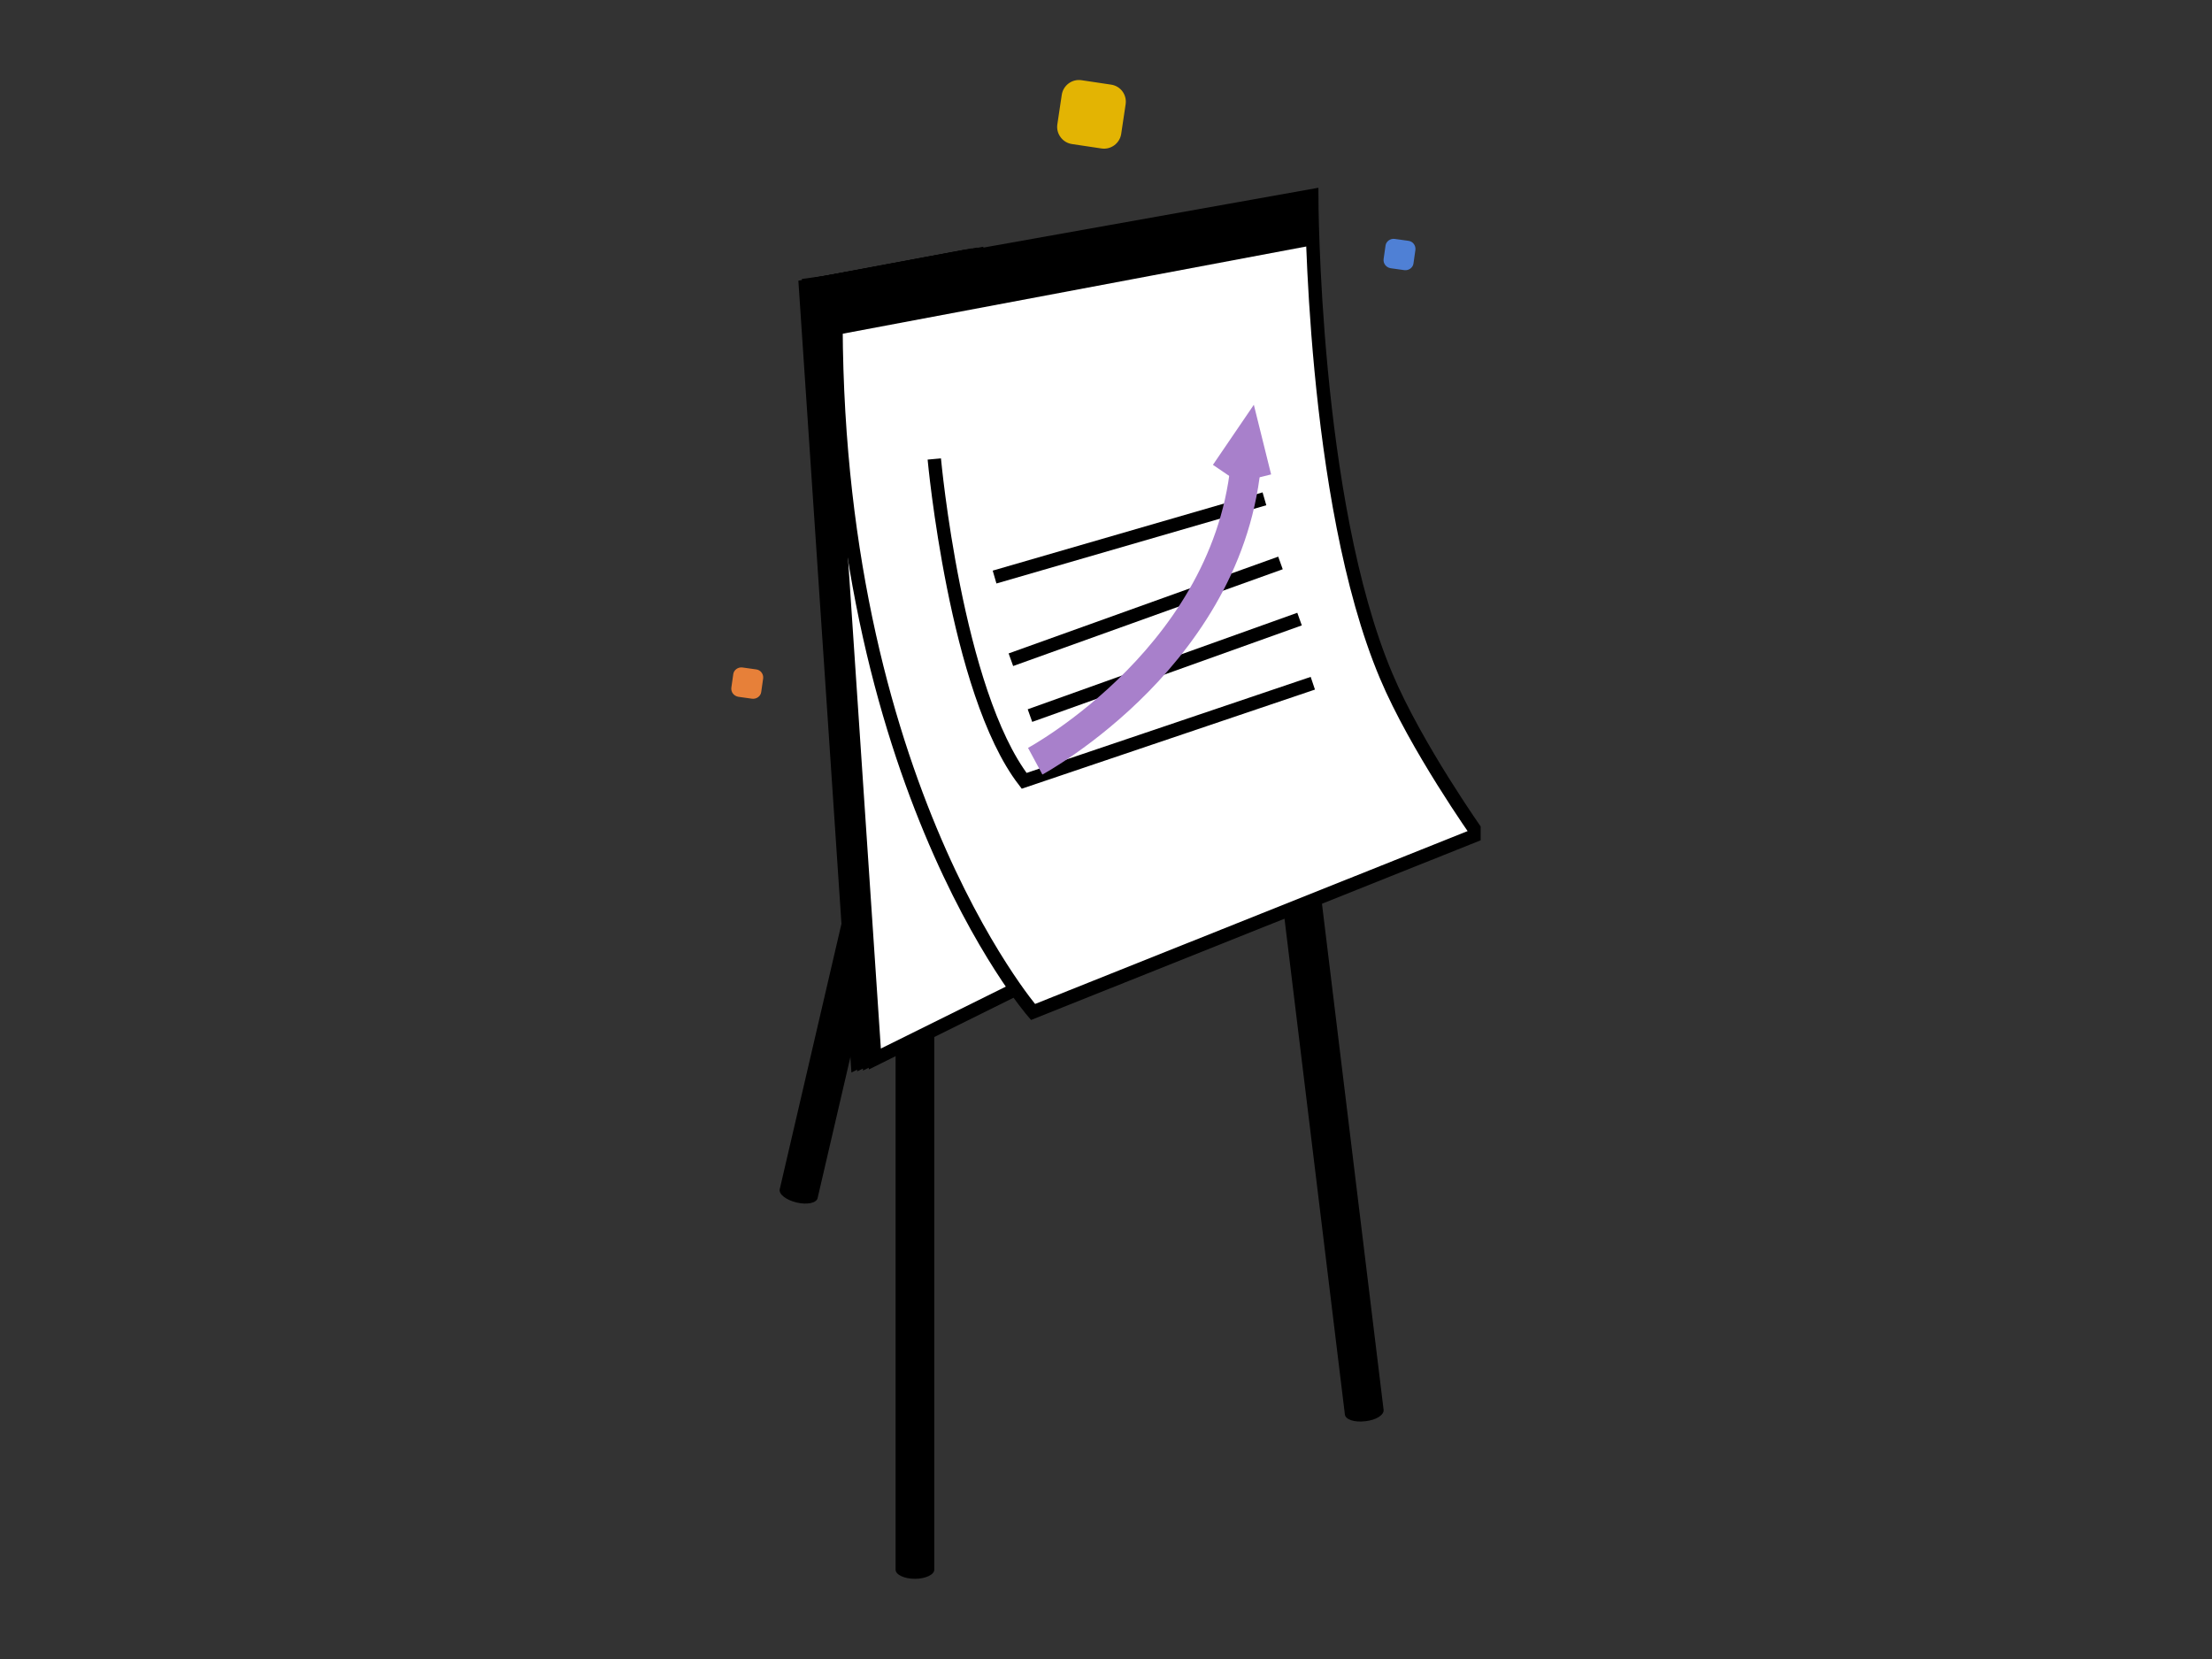
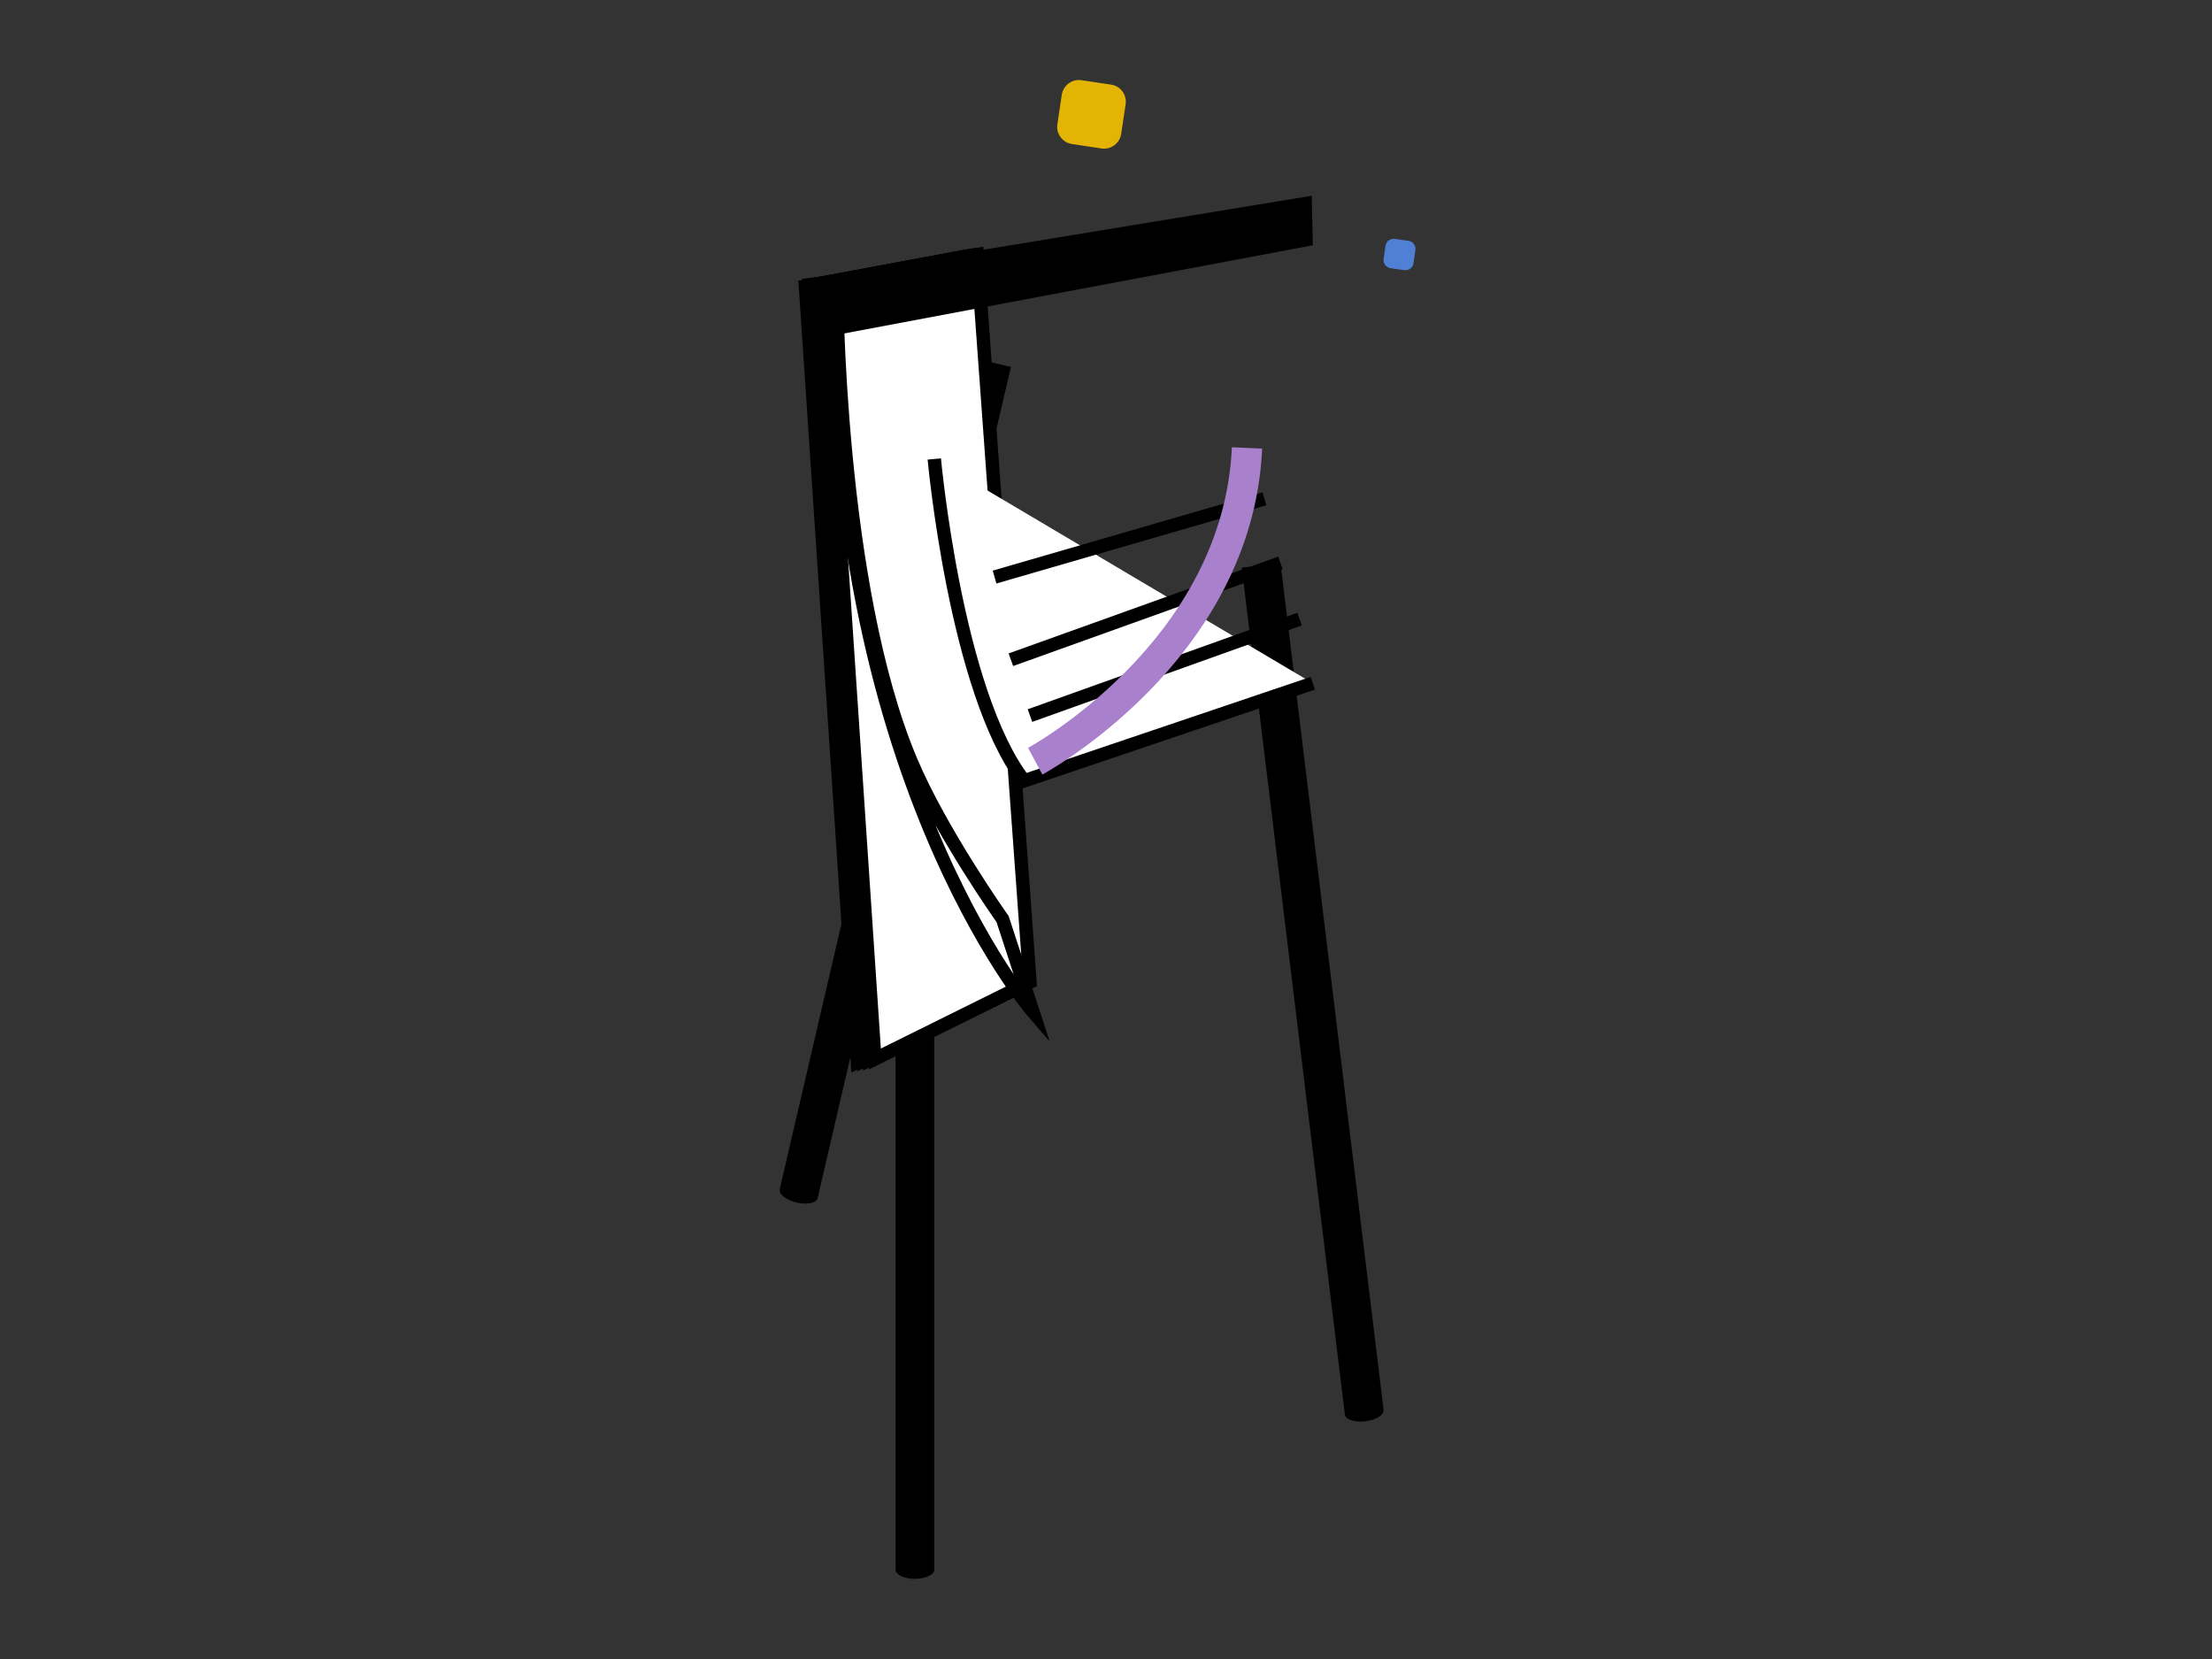
<svg xmlns="http://www.w3.org/2000/svg" xmlns:xlink="http://www.w3.org/1999/xlink" version="1.1" id="Layer_1" x="0px" y="0px" viewBox="0 0 800 600" style="enable-background:new 0 0 800 600;" xml:space="preserve">
  <rect x="0" y="0" width="800" height="600" fill="#333333" stroke="none" />
  <style type="text/css">
	.st0{clip-path:url(#SVGID_00000015332914582287565870000005939194888169150356_);}
	.st1{fill:#FFFFFF;stroke:#000000;stroke-width:4.843;stroke-miterlimit:10;}
	.st2{fill:#FFFFFF;}
	.st3{fill:none;stroke:#000000;stroke-width:4.843;stroke-miterlimit:10;}
	.st4{fill:none;stroke:#A880CB;stroke-width:10.955;stroke-miterlimit:10;}
	.st5{fill:#E3B403;}
	.st6{fill:#4F80D5;}
	.st7{fill:#E78039;}
</style>
  <g>
    <defs>
      <rect id="SVGID_1_" x="264.5" y="29" width="271" height="542" />
    </defs>
    <clipPath id="SVGID_00000121962296635843267730000003521978255067795123_">
      <use xlink:href="#SVGID_1_" style="overflow:visible;" />
    </clipPath>
    <g style="clip-path:url(#SVGID_00000121962296635843267730000003521978255067795123_);">
      <path d="M337.9,259.2v308.5c0,1.8-3.2,3.3-7,3.3c-3.9,0-7-1.5-7-3.3V259.2H337.9L337.9,259.2z" />
      <path d="M463.1,203.6l37.3,306.3c0.2,1.8-2.7,3.7-6.6,4.1c-3.9,0.5-7.2-0.6-7.4-2.4l-37.3-306.3L463.1,203.6L463.1,203.6z" />
      <path d="M365.6,132.7l-69.9,300.6c-0.4,1.8-3.8,2.5-7.6,1.6c-3.8-0.9-6.5-3-6.1-4.8l69.9-300.6L365.6,132.7z" />
      <path class="st1" d="M291.3,103.5l18.8,280.6l56.1-27.8L347.1,93.1L291.3,103.5z" />
      <path class="st1" d="M293.4,103.1l18.8,280.6l56.1-27.8L349.2,92.7L293.4,103.1z" />
      <path class="st1" d="M295.5,102.8l18.8,280.6l56.1-27.8L351.2,92.4L295.5,102.8z" />
      <path class="st1" d="M297.6,102.4l18.8,280.6l56.1-27.8L353.4,92.1L297.6,102.4z" />
-       <path class="st1" d="M302.5,101.5l171.9-30.7c0,0,0.1,110.1,26.9,173.6c10.8,25.7,33.2,57.3,33.2,57.3L373.6,366    C373.6,366,298.4,279.1,302.5,101.5z" />
+       <path class="st1" d="M302.5,101.5c0,0,0.1,110.1,26.9,173.6c10.8,25.7,33.2,57.3,33.2,57.3L373.6,366    C373.6,366,298.4,279.1,302.5,101.5z" />
      <path d="M474.8,88.7l-175.9,33.1h-7.6l-1.3-20.9l9.2-1.3l175.2-28.8L474.8,88.7z" />
      <path class="st2" d="M474.8,247.1l-104.4,35.3C345.6,250.2,337.9,166,337.9,166" />
      <path class="st3" d="M474.8,247.1l-104.4,35.3C345.6,250.2,337.9,166,337.9,166" />
      <path class="st3" d="M365.6,238.6l97.5-35" />
      <path class="st3" d="M372.5,258.8l97.5-34.9" />
      <path class="st3" d="M359.7,208.7l97.6-28.3" />
      <path class="st4" d="M374.4,275.3c0,0,73.3-39.5,76.6-113.3" />
-       <path class="st4" d="M443.2,171.2l7.9-11.6l3.3,13.3" />
      <path class="st5" d="M401.8,30.6l-10.7-1.6c-3.4-0.5-6.6,1.9-7.1,5.3L382.4,45c-0.5,3.4,1.9,6.6,5.3,7.1l10.7,1.6    c3.4,0.5,6.6-1.9,7.1-5.3l1.6-10.7C407.6,34.3,405.3,31.1,401.8,30.6z" />
      <path class="st6" d="M509.4,87.1l-5-0.7c-1.6-0.2-3.1,0.9-3.3,2.4l-0.7,4.9c-0.2,1.6,0.9,3,2.5,3.3l5,0.7c1.6,0.2,3.1-0.9,3.3-2.4    l0.7-4.9C512.1,88.8,511,87.3,509.4,87.1z" />
-       <path class="st7" d="M273.5,242.1l-5-0.7c-1.6-0.2-3.1,0.9-3.3,2.4l-0.7,4.9c-0.2,1.6,0.9,3,2.5,3.3l5,0.7    c1.6,0.2,3.1-0.9,3.3-2.4l0.7-4.9C276.2,243.8,275.1,242.3,273.5,242.1z" />
    </g>
  </g>
</svg>